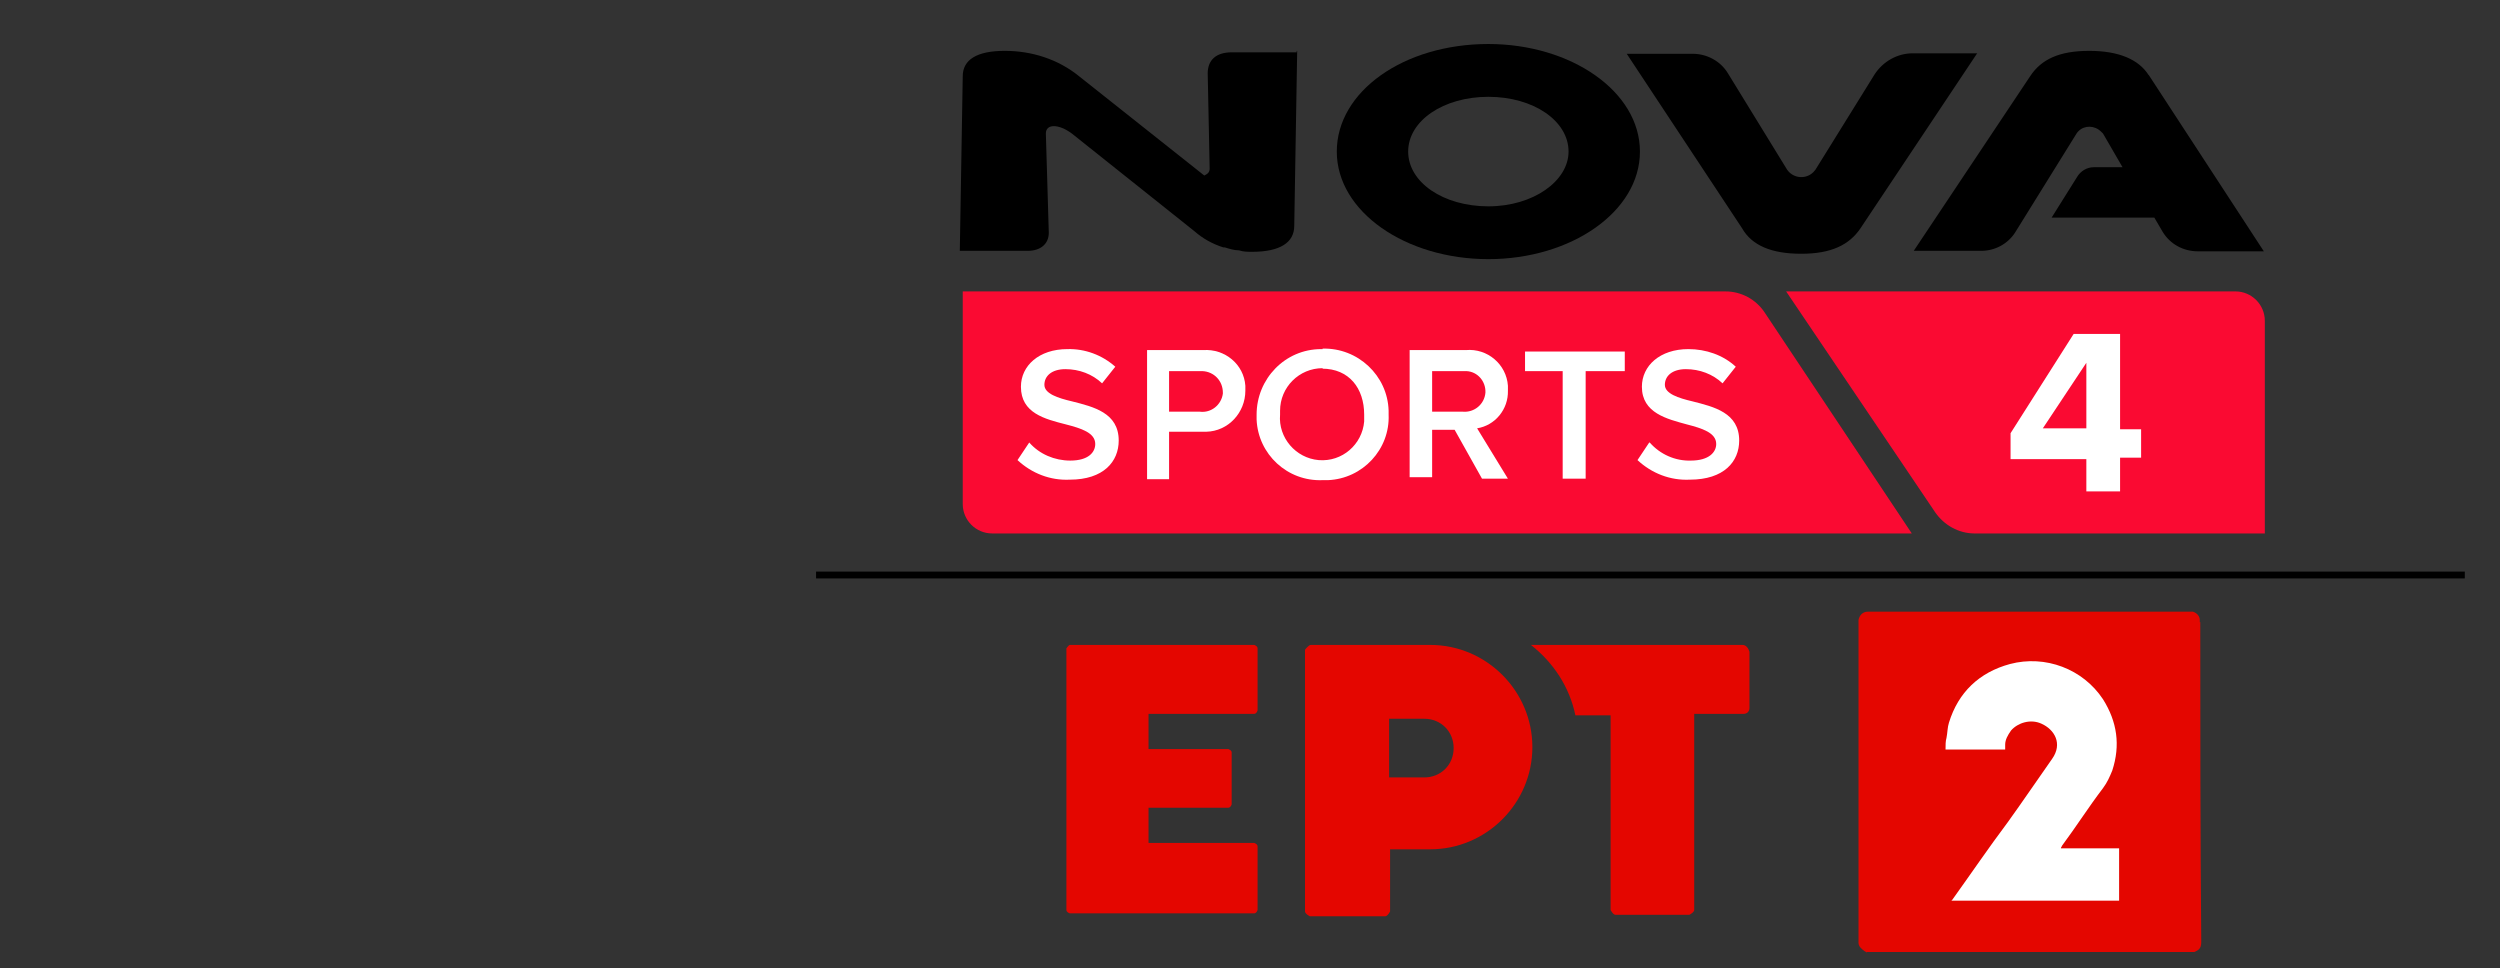
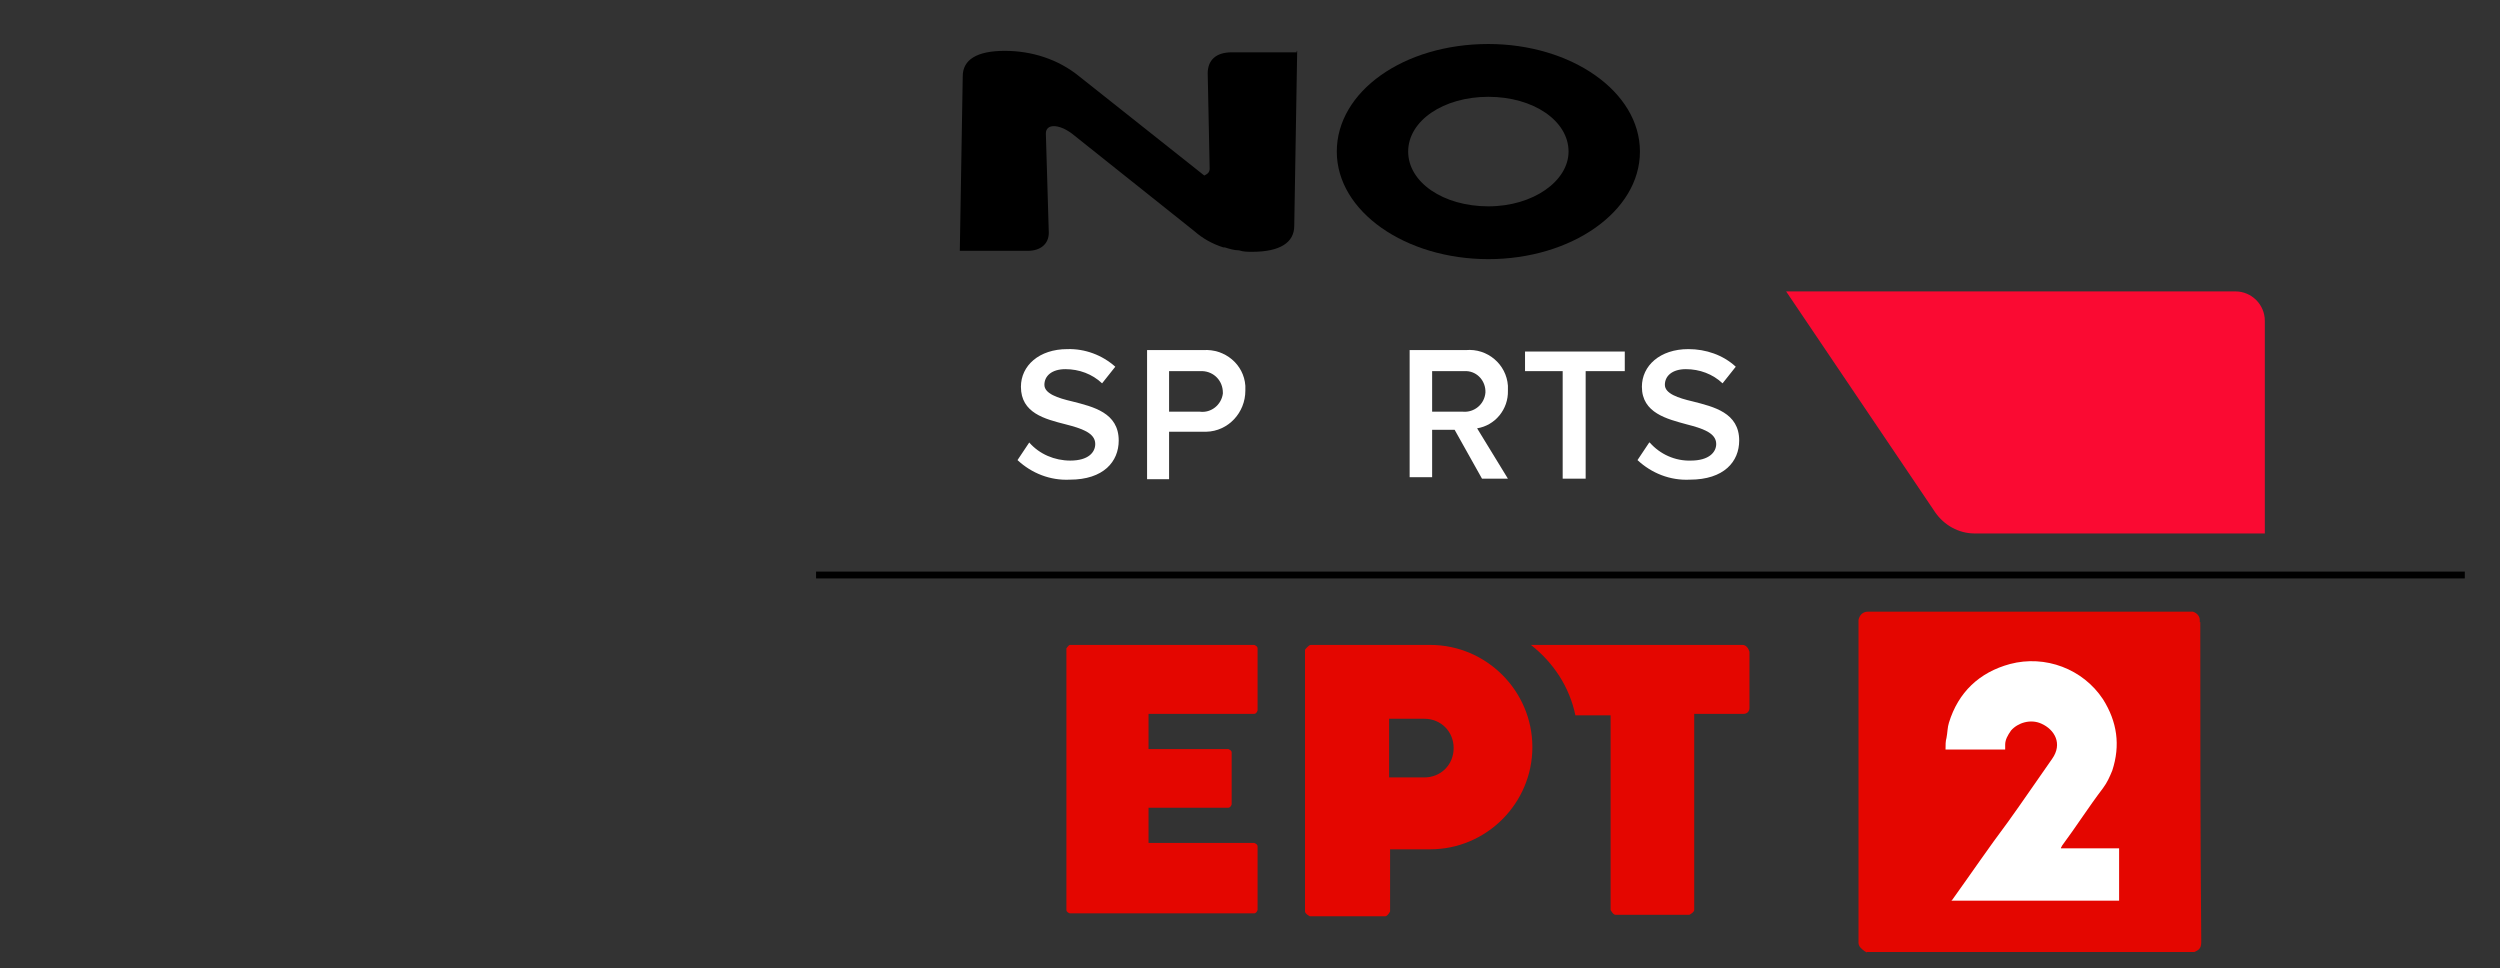
<svg xmlns="http://www.w3.org/2000/svg" id="Layer_1" data-name="Layer 1" viewBox="0 0 51.13 19.8">
  <rect x="0" y="0" width="51.13" height="19.8" fill="#333333" stroke="none" />
  <defs>
    <style>
      .cls-1 {
        fill: #fa0a32;
      }

      .cls-1, .cls-2, .cls-3, .cls-4, .cls-5 {
        stroke-width: 0px;
      }

      .cls-3, .cls-5 {
        fill: #e40600;
      }

      .cls-4 {
        fill: #fff;
      }

      .cls-5 {
        fill-rule: evenodd;
      }
    </style>
  </defs>
  <g>
    <rect class="cls-2" x="16.69" y="11.69" width="33.72" height=".14" />
    <g>
      <g>
        <path class="cls-5" d="m21.88,13.19h3.77s.07.02.07.07v1.27s-.02.07-.07.07h-2.16v.72h1.63s.07.02.07.07v1.06s-.02.07-.07.07h-1.63v.72h2.16s.07.02.07.07v1.3s-.02.07-.07.07h-3.77s-.07-.02-.07-.07v-5.35s.05-.07.07-.07Z" />
        <path class="cls-5" d="m35.63,13.19h-4.32c.46.36.79.86.91,1.44h.72v3.98s.05.1.1.1h1.51s.1-.05.1-.1v-4.01h1.01c.07,0,.12-.05.12-.12v-1.15c-.02-.07-.07-.14-.14-.14h0Z" />
        <path class="cls-5" d="m28.41,14.68v1.22h.72c.34,0,.6-.26.6-.6h0c0-.34-.26-.6-.6-.6h-.72s0-.02,0-.02Zm-1.58-1.49h2.42c1.15,0,2.09.94,2.09,2.09h0c0,1.15-.94,2.09-2.09,2.09h-.82v1.27s-.05.1-.1.1h-1.54s-.1-.05-.1-.1v-5.35s.07-.1.12-.1h.02Z" />
      </g>
      <path class="cls-3" d="m44.99,12.73v-.05c0-.07-.05-.14-.14-.17h-6.65c-.1,0-.17.07-.19.17v6.6c0,.07.05.12.12.17.05.03.06.04.05.02h6.7c.12-.05.14-.1.14-.22-.02-2.21-.02-4.37-.02-6.53h0Z" />
      <path class="cls-4" d="m43.34,17.34v1.08h-3.43l.02-.02c.38-.53.74-1.06,1.13-1.58.31-.43.6-.86.91-1.3.22-.31.05-.6-.22-.72-.22-.1-.48-.02-.62.14-.07.1-.12.19-.12.29v.1h-1.22c0-.1,0-.17.02-.24.02-.1.02-.22.05-.31.19-.62.62-1.03,1.25-1.2.72-.19,1.49.1,1.9.72.29.46.36.94.19,1.46-.05.12-.1.24-.19.36-.29.38-.55.79-.84,1.18,0,.02-.02.02-.02.05h1.2-.01Z" />
    </g>
  </g>
  <g id="nova4">
    <path class="cls-1" d="m36.53,5.96h9.19c.33,0,.6.27.6.6v4.35h-5.94c-.32,0-.62-.17-.8-.43l-3.05-4.52Z" />
-     <path class="cls-1" d="m19.67,5.96h15.62c.32,0,.62.16.8.43l3.01,4.52h-18.81c-.33,0-.6-.27-.6-.6v-4.35h-.03.01Z" />
    <path class="cls-4" d="m21.05,9.05c.21.24.52.37.84.37.37,0,.51-.17.51-.34,0-.23-.29-.32-.6-.4-.43-.11-.92-.23-.92-.77,0-.43.37-.77.95-.77.36-.01.71.12.98.36l-.27.34c-.2-.19-.47-.29-.75-.29s-.43.14-.43.32.27.27.57.34c.43.11.95.23.95.8,0,.43-.31.8-1,.8-.4.02-.78-.13-1.07-.4,0,0,.24-.36.24-.36Z" />
    <path class="cls-4" d="m23.46,7.16h1.15c.44-.03.83.29.86.73v.1c0,.45-.35.83-.8.84h-.76v.97h-.45v-2.64Zm1.09.43h-.64v.83h.63c.23.03.44-.14.47-.37v-.02c0-.24-.18-.43-.42-.44h-.04Z" />
-     <path class="cls-4" d="m27.05,7.13c.72-.02,1.33.55,1.35,1.27v.08c.03.71-.53,1.31-1.24,1.34h-.11c-.72.03-1.32-.53-1.35-1.24v-.1c0-.73.58-1.34,1.32-1.34h.03Zm0,.4c-.48,0-.87.39-.87.87v.08c-.04.47.32.89.79.93.48.04.89-.32.93-.79v-.14c0-.54-.31-.94-.86-.94h.01Z" />
    <path class="cls-4" d="m29.75,8.79h-.46v.97h-.46v-2.6h1.15c.44-.04.83.29.86.73v.1c.01.38-.26.71-.63.77l.63,1.03h-.53s-.56-1-.56-1Zm.17-1.2h-.63v.83h.63c.23.02.44-.15.46-.39h0c.01-.23-.16-.43-.39-.44-.02,0-.05,0-.07,0Z" />
    <path class="cls-4" d="m31.99,7.59h-.8v-.4h2.04v.4h-.8v2.2h-.47v-2.2s.03,0,.03,0Z" />
    <path class="cls-4" d="m33.74,9.05c.21.24.52.38.84.37.37,0,.52-.17.52-.34,0-.23-.29-.32-.6-.4-.4-.11-.92-.23-.92-.77,0-.43.37-.77.95-.77.36,0,.71.12.97.36l-.27.34c-.2-.19-.47-.29-.75-.29s-.43.14-.43.32.27.27.57.34c.43.11.95.23.95.8,0,.43-.31.8-1.01.8-.4.02-.78-.13-1.07-.4l.24-.36h0Z" />
    <path class="cls-2" d="m30.44.9c-1.73,0-3.1.97-3.1,2.2s1.41,2.2,3.1,2.2,3.1-.97,3.1-2.2-1.41-2.2-3.1-2.2m1.64,2.2c0,.6-.72,1.12-1.64,1.12s-1.64-.49-1.64-1.12.72-1.12,1.64-1.12,1.64.49,1.64,1.12" />
    <path class="cls-2" d="m26.53,1.04l-.06,3.58c0,.34-.29.53-.86.53-.09,0-.18,0-.27-.03-.1,0-.19-.03-.29-.06h-.03c-.22-.07-.42-.18-.59-.33l-2.51-2c-.27-.2-.53-.2-.53,0l.06,2.03c0,.23-.17.37-.43.37h-1.39l.06-3.57c0-.34.29-.52.86-.52.55,0,1.09.17,1.52.52l2.56,2.03c.06-.03.11-.06.11-.14l-.04-1.95c0-.27.17-.43.49-.43h1.33v-.03h.01Z" />
-     <path class="cls-2" d="m40.43,1.1l-2.38,3.57c-.23.34-.6.52-1.21.52s-1.01-.17-1.21-.52l-2.36-3.57h1.35c.29,0,.57.15.72.4l1.21,1.97c.11.16.33.2.49.09.03-.02.06-.05.09-.09l1.21-1.95c.17-.26.46-.43.78-.43h1.32,0Zm3.51.43c-.2-.31-.6-.49-1.21-.49s-.98.17-1.21.52l-2.38,3.57h1.38c.28,0,.54-.14.69-.37l1.26-2.03c.1-.15.3-.18.45-.08.03.02.06.05.09.08l.4.69h-.59c-.14,0-.27.08-.34.2l-.52.83h2.1l.17.29c.15.25.42.4.72.4h1.35l-2.35-3.6h0Z" />
-     <path class="cls-4" d="m42.67,9.39h-1.55v-.53l1.29-2.03h.95v1.95h.43v.58h-.43v.69h-.69v-.65h0Zm-.89-.63h.89v-1.34l-.89,1.34Z" />
  </g>
</svg>